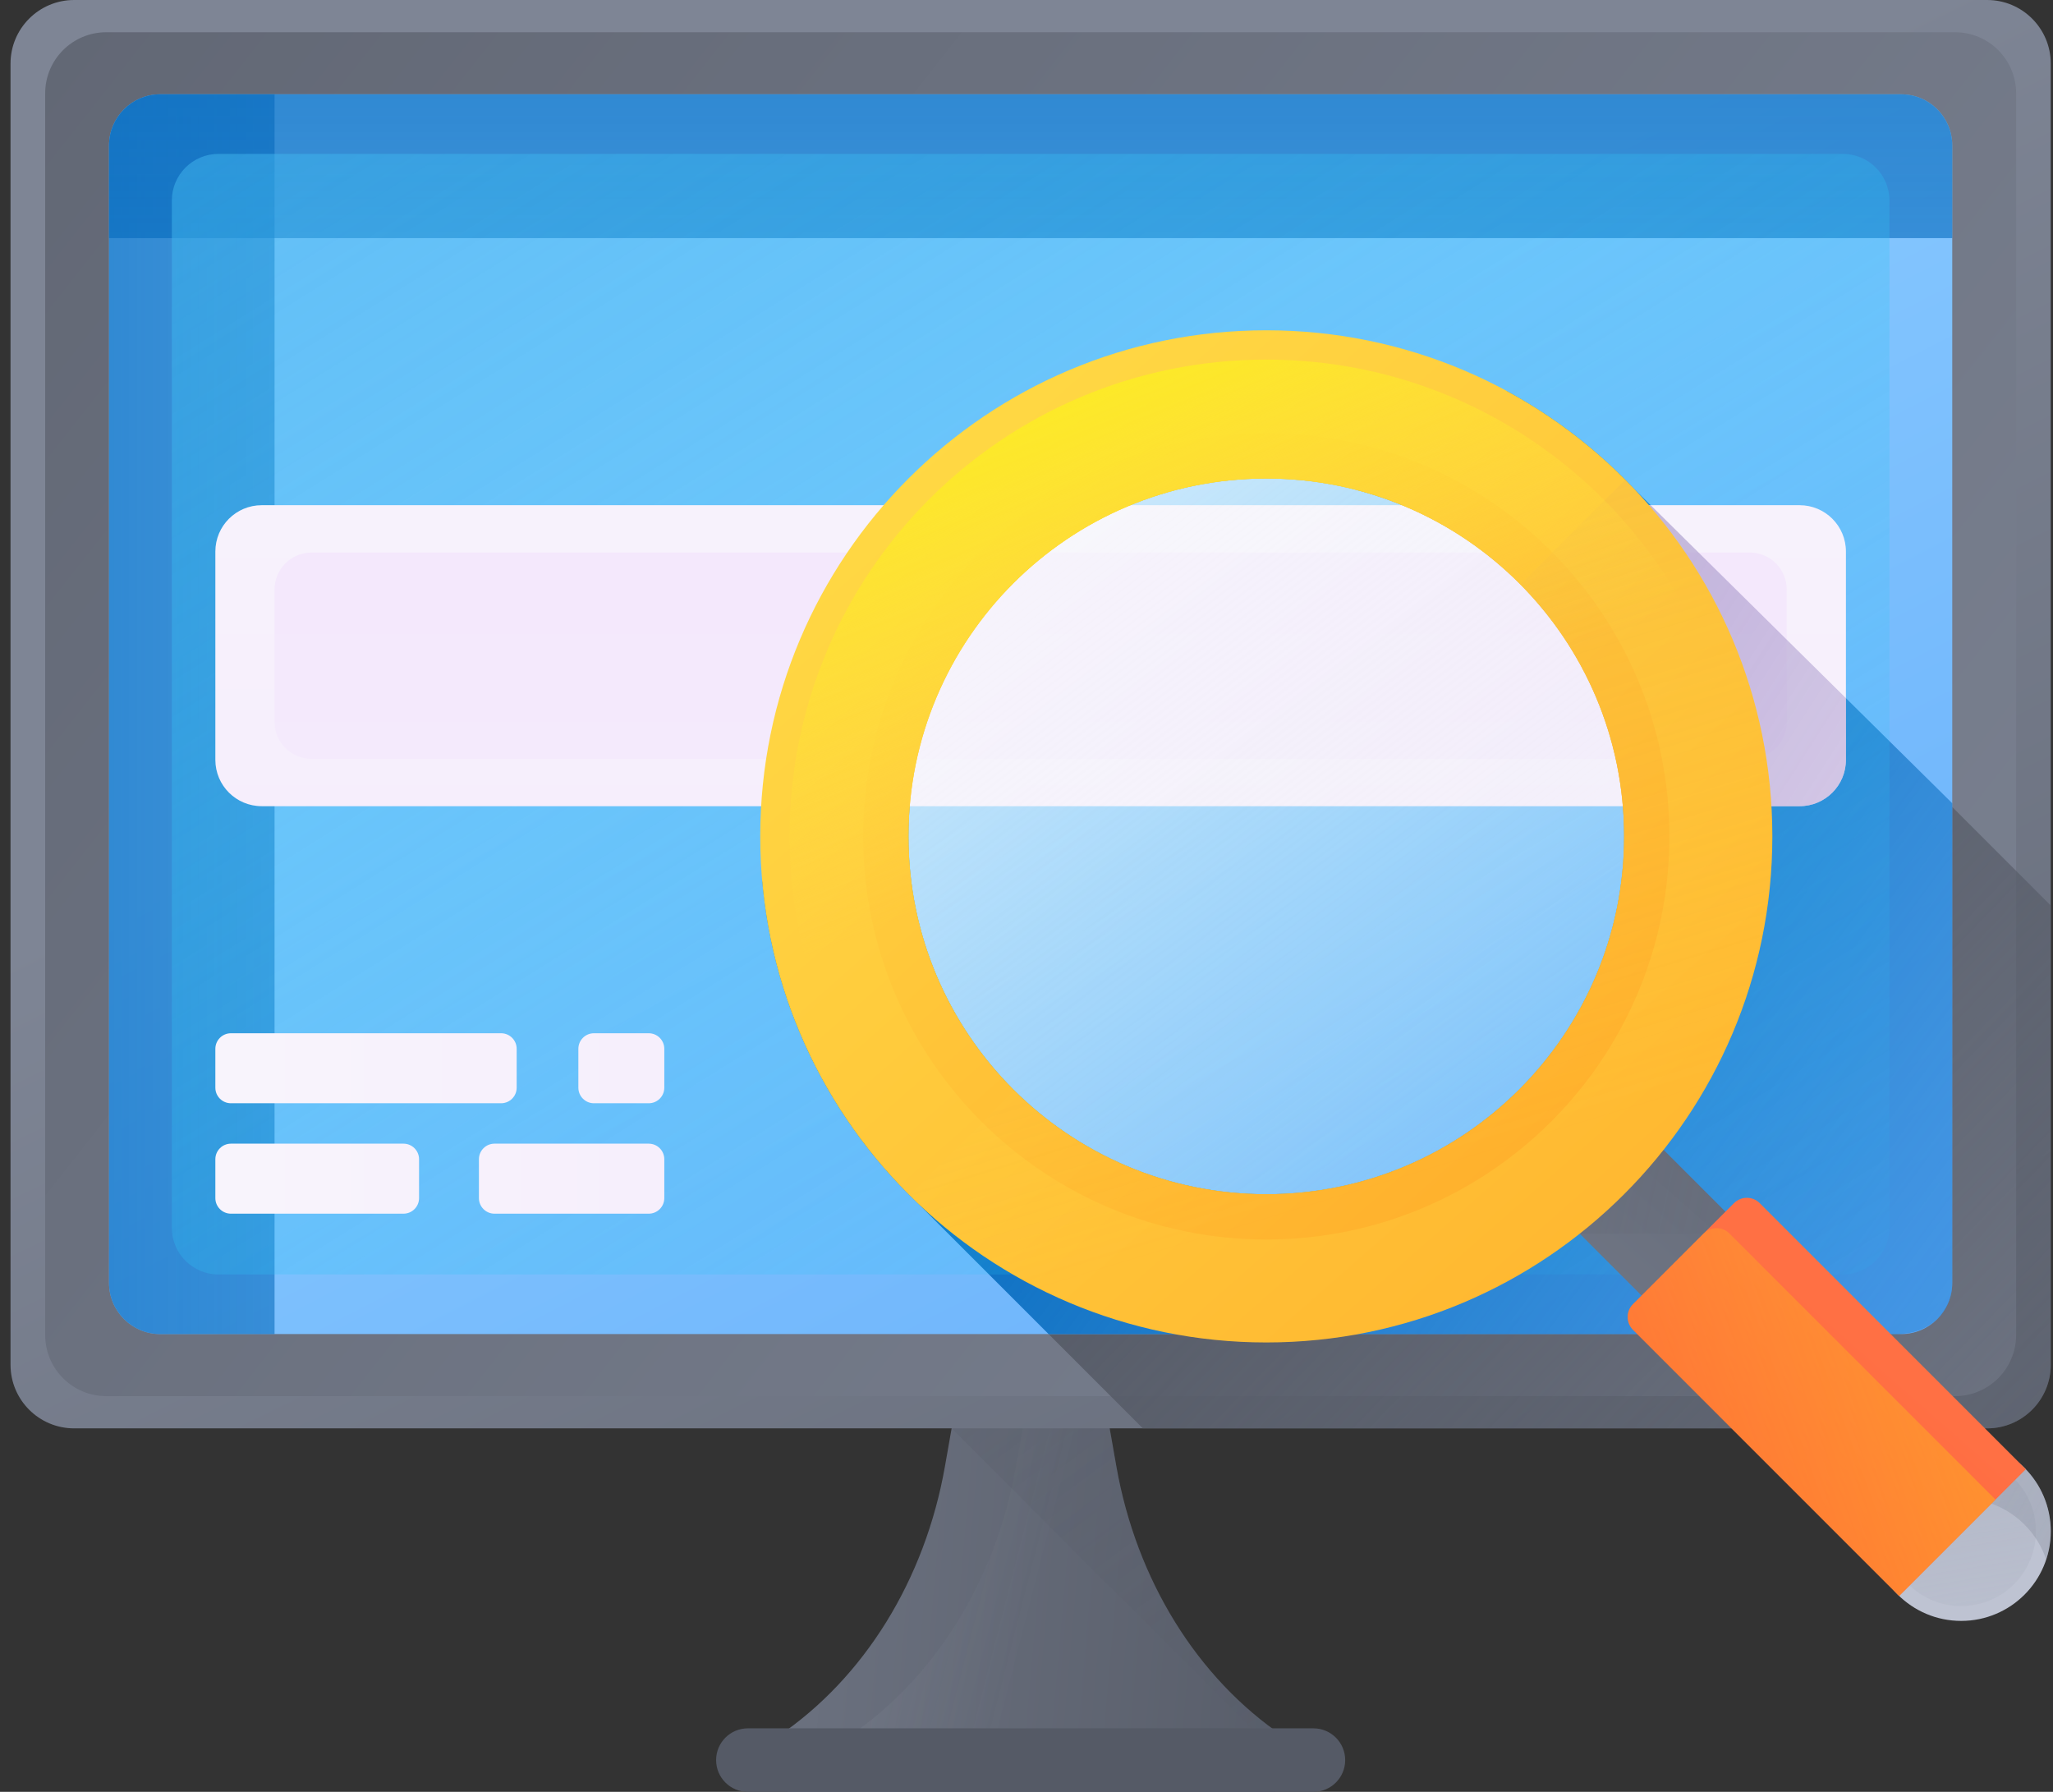
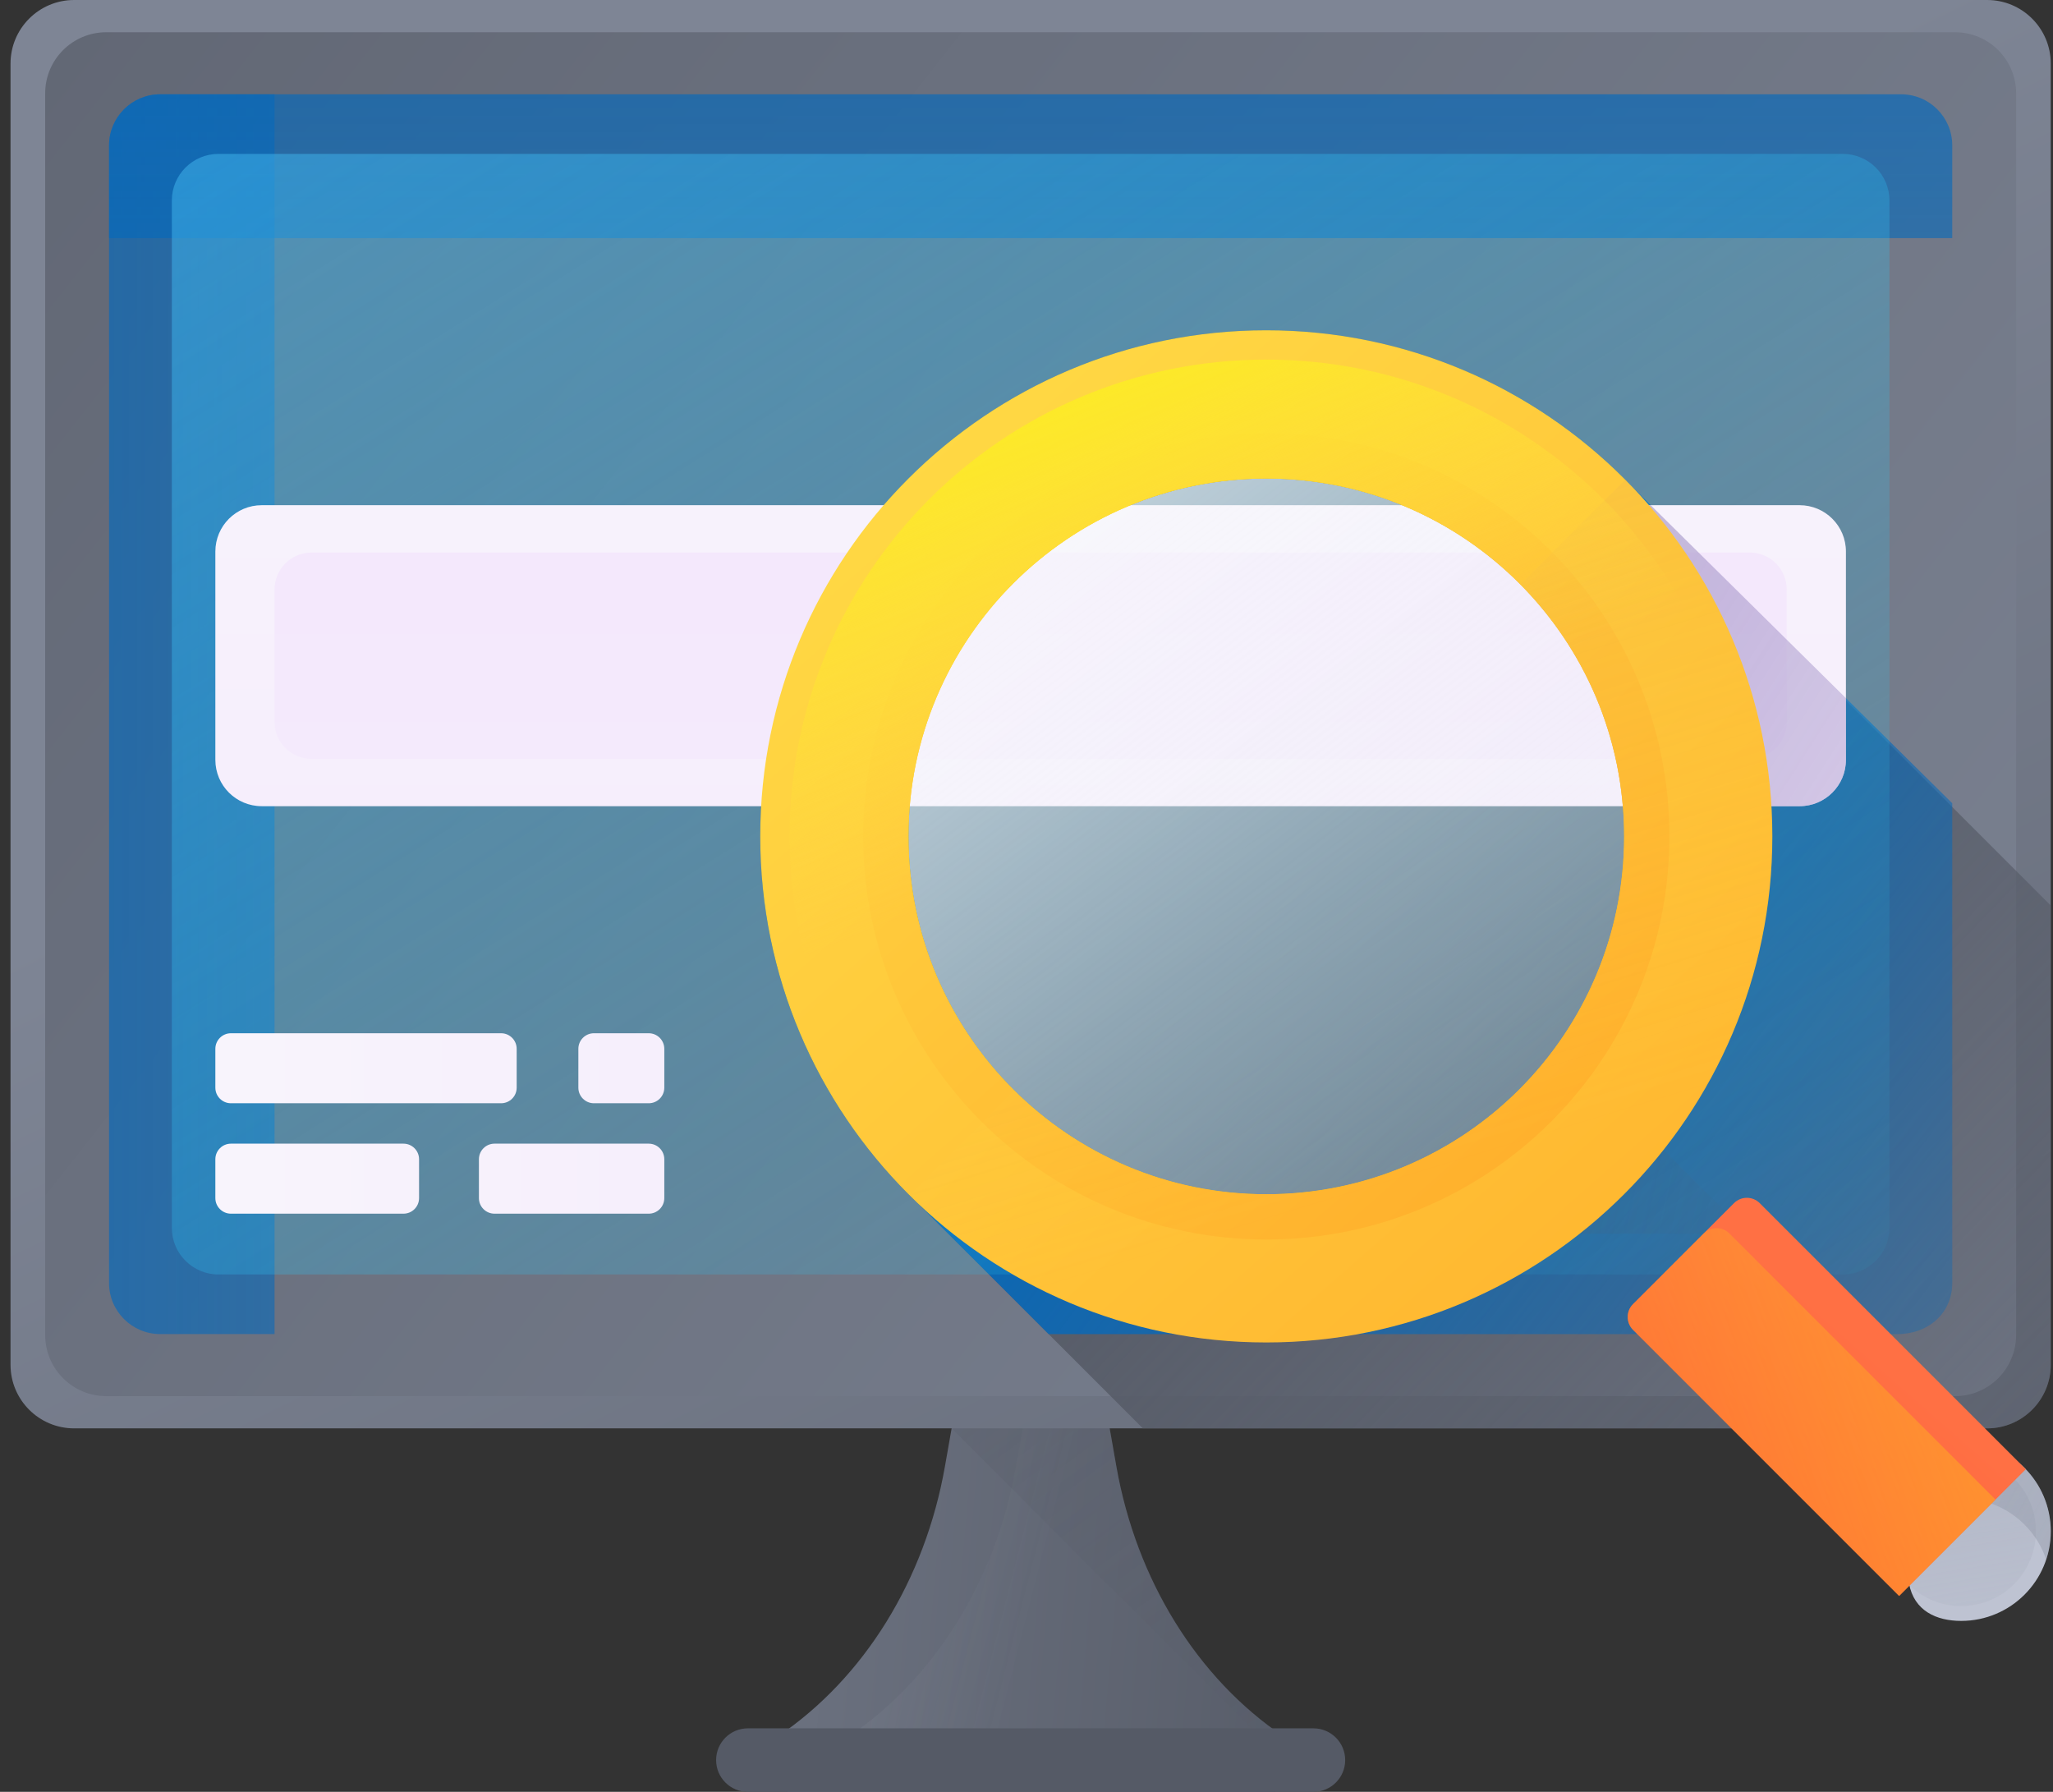
<svg xmlns="http://www.w3.org/2000/svg" width="165" height="144" viewBox="0 0 165 144" fill="none">
  <rect x="0" y="0" width="165" height="144" fill="#333333" stroke="none" />
  <path d="M89.719 117.829L88.201 109.192H77.466L75.948 117.829C74.344 126.954 69.455 134.855 62.504 139.554C60.687 140.783 61.441 144 63.545 144H102.121C104.225 144 104.979 140.783 103.162 139.554C96.212 134.855 91.322 126.954 89.719 117.829Z" fill="url(#paint0_linear_2111_2825)" />
  <path d="M103.162 139.554C96.212 134.855 91.322 126.954 89.719 117.829L88.201 109.192H83.171L81.653 117.829C80.049 126.954 75.16 134.855 68.21 139.554C66.393 140.783 67.146 144 69.251 144H102.121C104.225 144 104.979 140.783 103.162 139.554Z" fill="url(#paint1_linear_2111_2825)" />
  <path d="M103.162 139.554C96.212 134.855 91.322 126.954 89.719 117.829L88.201 109.192H77.466L76.482 114.789L104.074 142.381C104.361 141.393 104.116 140.2 103.162 139.554Z" fill="url(#paint2_linear_2111_2825)" />
  <path d="M159.707 114.789H5.959C3.135 114.789 0.846 112.5 0.846 109.676V5.113C0.846 2.289 3.135 0 5.959 0H159.707C162.531 0 164.82 2.289 164.82 5.113V109.676C164.82 112.5 162.531 114.789 159.707 114.789Z" fill="url(#paint3_linear_2111_2825)" />
  <path d="M157.125 112.198H8.541C5.829 112.198 3.631 110 3.631 107.288V7.501C3.631 4.789 5.829 2.591 8.541 2.591H157.125C159.837 2.591 162.036 4.789 162.036 7.501V107.288C162.036 110 159.837 112.198 157.125 112.198Z" fill="url(#paint4_linear_2111_2825)" />
  <path d="M164.82 109.676L164.82 72.768L131.308 39.256C123.895 31.427 113.404 26.543 101.772 26.543C79.31 26.543 61.101 44.752 61.101 67.214C61.101 78.846 65.985 89.337 73.814 96.75L91.853 114.789L159.707 114.789C162.531 114.789 164.82 112.5 164.82 109.676Z" fill="url(#paint5_linear_2111_2825)" />
-   <path d="M152.792 107.211H12.874C10.604 107.211 8.763 105.371 8.763 103.1V11.689C8.763 9.419 10.604 7.578 12.874 7.578H152.792C155.062 7.578 156.903 9.418 156.903 11.689V103.1C156.903 105.371 155.063 107.211 152.792 107.211Z" fill="url(#paint6_linear_2111_2825)" />
  <path d="M22.066 7.578L12.874 7.578C10.604 7.578 8.763 9.419 8.763 11.689V103.1C8.763 105.371 10.604 107.211 12.874 107.211L22.066 107.211V7.578Z" fill="url(#paint7_linear_2111_2825)" />
  <path d="M152.792 7.578H12.874C10.604 7.578 8.763 9.419 8.763 11.689V19.134H156.903V11.689C156.903 9.418 155.062 7.578 152.792 7.578Z" fill="url(#paint8_linear_2111_2825)" />
  <path d="M156.904 64.554V103.1C156.904 105.528 154.988 107.213 152.496 107.213H84.277L73.815 96.75C73.815 96.75 73.811 96.75 73.811 96.747C73.593 96.541 73.377 96.332 73.165 96.12C72.95 95.908 72.738 95.696 72.529 95.477C72.352 95.294 72.175 95.108 71.998 94.918C71.96 94.879 71.924 94.841 71.889 94.799C71.706 94.6 71.522 94.4 71.342 94.198C71.326 94.181 71.313 94.165 71.3 94.149C71.101 93.924 70.905 93.696 70.709 93.465C70.706 93.465 70.706 93.461 70.702 93.458C70.529 93.249 70.352 93.04 70.181 92.828C70.146 92.786 70.114 92.748 70.082 92.706C69.934 92.519 69.786 92.333 69.638 92.146C69.584 92.079 69.529 92.008 69.477 91.937C69.326 91.738 69.175 91.539 69.027 91.336C68.847 91.092 68.67 90.847 68.497 90.6C68.323 90.355 68.15 90.105 67.982 89.854C67.831 89.632 67.683 89.407 67.539 89.179C67.51 89.134 67.481 89.089 67.452 89.044C67.146 88.565 66.851 88.076 66.561 87.581C66.535 87.539 66.513 87.5 66.49 87.459C66.359 87.224 66.224 86.989 66.095 86.748C65.947 86.484 65.806 86.214 65.664 85.944C65.523 85.674 65.388 85.404 65.253 85.131C65.134 84.89 65.018 84.645 64.902 84.401C64.883 84.362 64.867 84.327 64.851 84.288C64.729 84.028 64.61 83.764 64.494 83.498C64.484 83.478 64.475 83.459 64.468 83.436C64.352 83.169 64.237 82.896 64.124 82.623C64.118 82.61 64.111 82.597 64.108 82.588C63.999 82.317 63.889 82.044 63.786 81.771C63.77 81.736 63.758 81.7 63.745 81.662C63.648 81.411 63.555 81.157 63.465 80.906C63.362 80.617 63.263 80.324 63.166 80.031C63.066 79.739 62.973 79.446 62.883 79.15C62.793 78.855 62.706 78.559 62.623 78.26C62.539 77.967 62.459 77.672 62.382 77.376C62.382 77.373 62.378 77.366 62.378 77.36C62.304 77.064 62.23 76.765 62.16 76.463C62.153 76.44 62.147 76.421 62.144 76.398C62.079 76.112 62.015 75.826 61.957 75.54C61.893 75.231 61.832 74.926 61.777 74.617C61.719 74.308 61.668 74 61.616 73.691V73.685C61.568 73.373 61.52 73.061 61.478 72.749C61.394 72.122 61.324 71.492 61.266 70.855L73.336 62.911C73.123 64.312 73.014 65.75 73.014 67.213C73.014 83.096 85.888 95.972 101.771 95.972C117.654 95.972 130.53 83.096 130.53 67.213C130.53 53.847 121.415 42.617 109.059 39.389L121.132 31.441C121.37 31.566 121.605 31.698 121.84 31.833C122.544 32.235 123.232 32.656 123.91 33.093C124.36 33.386 124.807 33.688 125.245 34C125.27 34.013 125.293 34.032 125.315 34.048C125.508 34.186 125.698 34.325 125.888 34.463C125.894 34.466 125.901 34.469 125.907 34.476C126.106 34.624 126.302 34.772 126.495 34.919C127.363 35.582 128.199 36.279 129.01 37.013C129.167 37.154 129.321 37.295 129.476 37.44C129.543 37.501 129.608 37.562 129.672 37.623C129.842 37.784 130.013 37.948 130.18 38.112H130.183C130.376 38.302 130.563 38.488 130.749 38.678C130.907 38.836 131.058 38.993 131.212 39.154C131.244 39.186 131.276 39.221 131.308 39.257L156.904 64.554Z" fill="url(#paint9_linear_2111_2825)" />
  <path d="M148.108 102.421H17.558C15.489 102.421 13.811 100.743 13.811 98.674V16.115C13.811 14.046 15.489 12.368 17.558 12.368H148.108C150.178 12.368 151.855 14.046 151.855 16.115V98.674C151.855 100.743 150.178 102.421 148.108 102.421Z" fill="url(#paint10_linear_2111_2825)" />
  <path d="M40.273 88.662H18.56C17.868 88.662 17.308 88.101 17.308 87.41V84.288C17.308 83.596 17.869 83.036 18.56 83.036H40.273C40.965 83.036 41.525 83.597 41.525 84.288V87.41C41.526 88.101 40.965 88.662 40.273 88.662Z" fill="url(#paint11_linear_2111_2825)" />
  <path d="M52.138 88.662H47.734C47.043 88.662 46.483 88.101 46.483 87.41V84.288C46.483 83.596 47.043 83.036 47.734 83.036H52.138C52.83 83.036 53.39 83.597 53.39 84.288V87.41C53.39 88.101 52.83 88.662 52.138 88.662Z" fill="url(#paint12_linear_2111_2825)" />
  <path d="M32.428 97.536H18.56C17.868 97.536 17.308 96.975 17.308 96.284V93.161C17.308 92.47 17.869 91.909 18.56 91.909H32.428C33.12 91.909 33.68 92.47 33.68 93.161V96.284C33.68 96.975 33.12 97.536 32.428 97.536Z" fill="url(#paint13_linear_2111_2825)" />
  <path d="M52.138 97.536H39.743C39.051 97.536 38.491 96.975 38.491 96.284V93.161C38.491 92.47 39.051 91.909 39.743 91.909H52.138C52.83 91.909 53.39 92.47 53.39 93.161V96.284C53.39 96.975 52.83 97.536 52.138 97.536Z" fill="url(#paint14_linear_2111_2825)" />
  <path d="M144.636 64.788H21.031C18.975 64.788 17.308 63.121 17.308 61.065V44.323C17.308 42.267 18.975 40.6 21.031 40.6H144.636C146.692 40.6 148.358 42.267 148.358 44.323V61.065C148.358 63.121 146.692 64.788 144.636 64.788Z" fill="url(#paint15_linear_2111_2825)" />
  <path d="M25.034 44.405H140.632C142.271 44.405 143.6 45.734 143.6 47.373V58.014C143.6 59.653 142.271 60.982 140.632 60.982H25.034C23.395 60.982 22.066 59.653 22.066 58.014V47.373C22.066 45.734 23.395 44.405 25.034 44.405Z" fill="url(#paint16_linear_2111_2825)" />
  <path d="M105.561 144H60.106C58.696 144 57.554 142.857 57.554 141.448C57.554 140.038 58.696 138.896 60.106 138.896H105.561C106.97 138.896 108.113 140.038 108.113 141.448C108.113 142.857 106.97 144 105.561 144Z" fill="url(#paint17_linear_2111_2825)" />
  <path d="M132.668 40.6H112.674C122.44 44.604 129.513 53.818 130.428 64.788H144.636C146.692 64.788 148.358 63.121 148.358 61.065L148.359 56.108L132.668 40.6Z" fill="url(#paint18_linear_2111_2825)" />
  <path d="M101.772 95.972C117.655 95.972 130.531 83.097 130.531 67.214C130.531 51.331 117.655 38.455 101.772 38.455C85.889 38.455 73.013 51.331 73.013 67.214C73.013 83.097 85.889 95.972 101.772 95.972Z" fill="url(#paint19_linear_2111_2825)" />
-   <path d="M140.563 99.265L133.823 106.005L125.014 97.196L131.754 90.456L140.563 99.265Z" fill="url(#paint20_linear_2111_2825)" />
  <path d="M131.754 90.456L125.014 97.196L126.965 99.147H140.445L131.754 90.456Z" fill="url(#paint21_linear_2111_2825)" />
  <path d="M101.772 26.543C79.31 26.543 61.101 44.752 61.101 67.214C61.101 89.676 79.31 107.885 101.772 107.885C124.234 107.885 142.443 89.676 142.443 67.214C142.443 44.752 124.234 26.543 101.772 26.543ZM101.772 95.972C85.889 95.972 73.013 83.097 73.013 67.214C73.013 51.331 85.889 38.455 101.772 38.455C117.655 38.455 130.531 51.331 130.531 67.214C130.531 83.097 117.655 95.972 101.772 95.972Z" fill="url(#paint22_linear_2111_2825)" />
  <path d="M101.772 99.611C119.665 99.611 134.169 85.106 134.169 67.214C134.169 49.321 119.664 34.816 101.772 34.816C83.879 34.816 69.374 49.321 69.374 67.214C69.374 85.106 83.879 99.611 101.772 99.611ZM101.772 38.455C117.655 38.455 130.531 51.331 130.531 67.214C130.531 83.097 117.655 95.972 101.772 95.972C85.889 95.972 73.013 83.097 73.013 67.214C73.013 51.331 85.889 38.455 101.772 38.455Z" fill="url(#paint23_linear_2111_2825)" />
  <path d="M130.62 38.546L122.197 46.969C127.348 52.166 130.531 59.318 130.531 67.214C130.531 83.097 117.655 95.972 101.772 95.972C93.876 95.972 86.725 92.79 81.528 87.638L73.105 96.061C80.457 103.369 90.587 107.885 101.772 107.885C124.234 107.885 142.443 89.676 142.443 67.214C142.443 56.029 137.927 45.899 130.62 38.546Z" fill="url(#paint24_linear_2111_2825)" />
-   <path d="M157.62 130.262C161.597 130.262 164.82 127.038 164.82 123.061C164.82 119.085 161.597 115.861 157.62 115.861C153.643 115.861 150.419 119.085 150.419 123.061C150.419 127.038 153.643 130.262 157.62 130.262Z" fill="url(#paint25_linear_2111_2825)" />
+   <path d="M157.62 130.262C161.597 130.262 164.82 127.038 164.82 123.061C164.82 119.085 161.597 115.861 157.62 115.861C150.419 127.038 153.643 130.262 157.62 130.262Z" fill="url(#paint25_linear_2111_2825)" />
  <path d="M157.62 129.071C160.939 129.071 163.629 126.38 163.629 123.061C163.629 119.743 160.939 117.052 157.62 117.052C154.301 117.052 151.61 119.743 151.61 123.061C151.61 126.38 154.301 129.071 157.62 129.071Z" fill="url(#paint26_linear_2111_2825)" />
  <path d="M164.452 125.338C164.11 124.31 163.53 123.343 162.711 122.524C159.899 119.712 155.34 119.712 152.528 122.524C151.709 123.343 151.13 124.31 150.788 125.338C149.955 122.834 150.535 119.963 152.528 117.97C155.34 115.158 159.899 115.158 162.711 117.97C164.704 119.963 165.284 122.834 164.452 125.338Z" fill="url(#paint27_linear_2111_2825)" />
  <path d="M152.528 128.153C149.716 125.341 149.716 120.782 152.528 117.97C155.34 115.158 159.899 115.158 162.711 117.97C163.935 119.195 164.626 120.75 164.784 122.348L156.906 130.227C155.308 130.068 153.753 129.377 152.528 128.153Z" fill="url(#paint28_linear_2111_2825)" />
  <path d="M152.633 128.257L162.816 118.074L141.431 96.69C140.859 96.118 139.933 96.118 139.361 96.69L131.248 104.803C130.676 105.374 130.676 106.301 131.248 106.873L152.633 128.257Z" fill="url(#paint29_linear_2111_2825)" />
  <path d="M131.248 104.803L136.924 99.127C137.495 98.555 138.422 98.555 138.993 99.127L160.378 120.512L152.633 128.257L131.248 106.873C130.676 106.301 130.676 105.374 131.248 104.803Z" fill="url(#paint30_linear_2111_2825)" />
  <path d="M101.772 28.899C80.611 28.899 63.457 46.053 63.457 67.214C63.457 88.374 80.611 105.528 101.772 105.528C122.933 105.528 140.087 88.374 140.087 67.214C140.087 46.053 122.933 28.899 101.772 28.899ZM101.772 95.972C85.889 95.972 73.013 83.097 73.013 67.214C73.013 51.331 85.889 38.455 101.772 38.455C117.655 38.455 130.531 51.331 130.531 67.214C130.531 83.097 117.655 95.972 101.772 95.972Z" fill="url(#paint31_linear_2111_2825)" />
  <defs>
    <linearGradient id="paint0_linear_2111_2825" x1="26.717" y1="69.003" x2="116.27" y2="76.918" gradientUnits="userSpaceOnUse">
      <stop stop-color="#7E8595" />
      <stop offset="1" stop-color="#555A66" />
    </linearGradient>
    <linearGradient id="paint1_linear_2111_2825" x1="95.271" y1="81.785" x2="-70.106" y2="39.392" gradientUnits="userSpaceOnUse">
      <stop stop-color="#BEC3D2" stop-opacity="0" />
      <stop offset="0.221" stop-color="#C5C9D7" stop-opacity="0.221" />
      <stop offset="0.534" stop-color="#D7DAE3" stop-opacity="0.534" />
      <stop offset="0.901" stop-color="#F6F6F8" stop-opacity="0.901" />
      <stop offset="1" stop-color="white" />
    </linearGradient>
    <linearGradient id="paint2_linear_2111_2825" x1="173.725" y1="113.186" x2="35.985" y2="-73.494" gradientUnits="userSpaceOnUse">
      <stop stop-color="#555A66" stop-opacity="0" />
      <stop offset="1" stop-color="#555A66" />
    </linearGradient>
    <linearGradient id="paint3_linear_2111_2825" x1="72.828" y1="40.245" x2="150.8" y2="197.494" gradientUnits="userSpaceOnUse">
      <stop stop-color="#7E8595" />
      <stop offset="1" stop-color="#555A66" />
    </linearGradient>
    <linearGradient id="paint4_linear_2111_2825" x1="152.726" y1="160.704" x2="-94.053" y2="-33.738" gradientUnits="userSpaceOnUse">
      <stop stop-color="#7E8595" />
      <stop offset="1" stop-color="#555A66" />
    </linearGradient>
    <linearGradient id="paint5_linear_2111_2825" x1="168.325" y1="172.866" x2="83.429" y2="90.616" gradientUnits="userSpaceOnUse">
      <stop stop-color="#555A66" stop-opacity="0" />
      <stop offset="1" stop-color="#555A66" />
    </linearGradient>
    <linearGradient id="paint6_linear_2111_2825" x1="73.063" y1="39.724" x2="154.216" y2="196.962" gradientUnits="userSpaceOnUse">
      <stop stop-color="#88C9FF" />
      <stop offset="1" stop-color="#4A98F7" />
    </linearGradient>
    <linearGradient id="paint7_linear_2111_2825" x1="113.301" y1="72" x2="-45.267" y2="72" gradientUnits="userSpaceOnUse">
      <stop stop-color="#0469BC" stop-opacity="0" />
      <stop offset="1" stop-color="#0469BC" />
    </linearGradient>
    <linearGradient id="paint8_linear_2111_2825" x1="82.833" y1="119.961" x2="82.833" y2="-49.5" gradientUnits="userSpaceOnUse">
      <stop stop-color="#0469BC" stop-opacity="0" />
      <stop offset="1" stop-color="#0469BC" />
    </linearGradient>
    <linearGradient id="paint9_linear_2111_2825" x1="169.423" y1="159.861" x2="71.453" y2="87.284" gradientUnits="userSpaceOnUse">
      <stop stop-color="#0469BC" stop-opacity="0" />
      <stop offset="1" stop-color="#0469BC" />
    </linearGradient>
    <linearGradient id="paint10_linear_2111_2825" x1="108.576" y1="146.547" x2="-55.634" y2="-115.847" gradientUnits="userSpaceOnUse">
      <stop stop-color="#18CFFC" stop-opacity="0" />
      <stop offset="1" stop-color="#659EE1" />
    </linearGradient>
    <linearGradient id="paint11_linear_2111_2825" x1="0.846" y1="71.996" x2="164.822" y2="71.996" gradientUnits="userSpaceOnUse">
      <stop stop-color="#F9F7FC" />
      <stop offset="1" stop-color="#F0DDFC" />
    </linearGradient>
    <linearGradient id="paint12_linear_2111_2825" x1="0.839" y1="71.996" x2="164.82" y2="71.996" gradientUnits="userSpaceOnUse">
      <stop stop-color="#F9F7FC" />
      <stop offset="1" stop-color="#F0DDFC" />
    </linearGradient>
    <linearGradient id="paint13_linear_2111_2825" x1="0.846" y1="72.004" x2="164.82" y2="72.004" gradientUnits="userSpaceOnUse">
      <stop stop-color="#F9F7FC" />
      <stop offset="1" stop-color="#F0DDFC" />
    </linearGradient>
    <linearGradient id="paint14_linear_2111_2825" x1="0.843" y1="72.004" x2="164.82" y2="72.004" gradientUnits="userSpaceOnUse">
      <stop stop-color="#F9F7FC" />
      <stop offset="1" stop-color="#F0DDFC" />
    </linearGradient>
    <linearGradient id="paint15_linear_2111_2825" x1="82.833" y1="11.473" x2="82.833" y2="169.446" gradientUnits="userSpaceOnUse">
      <stop stop-color="#F9F7FC" />
      <stop offset="1" stop-color="#F0DDFC" />
    </linearGradient>
    <linearGradient id="paint16_linear_2111_2825" x1="82.834" y1="153.127" x2="82.834" y2="-30.114" gradientUnits="userSpaceOnUse">
      <stop stop-color="#F9F7FC" />
      <stop offset="1" stop-color="#F0DDFC" />
    </linearGradient>
    <linearGradient id="paint17_linear_2111_2825" x1="82.833" y1="42.322" x2="82.833" y2="120.934" gradientUnits="userSpaceOnUse">
      <stop stop-color="#7E8595" />
      <stop offset="1" stop-color="#555A66" />
    </linearGradient>
    <linearGradient id="paint18_linear_2111_2825" x1="200.395" y1="193.503" x2="11.623" y2="72.384" gradientUnits="userSpaceOnUse">
      <stop stop-color="#F0DDFC" stop-opacity="0" />
      <stop offset="0.289" stop-color="#C8B7E0" stop-opacity="0.289" />
      <stop offset="0.592" stop-color="#A595C8" stop-opacity="0.592" />
      <stop offset="0.84" stop-color="#8F81B8" stop-opacity="0.84" />
      <stop offset="1" stop-color="#8779B3" />
    </linearGradient>
    <linearGradient id="paint19_linear_2111_2825" x1="129.56" y1="119.097" x2="50.071" y2="15.211" gradientUnits="userSpaceOnUse">
      <stop stop-color="#E9EDF5" stop-opacity="0" />
      <stop offset="1" stop-color="white" />
    </linearGradient>
    <linearGradient id="paint20_linear_2111_2825" x1="65.725" y1="87.233" x2="116.875" y2="28.989" gradientUnits="userSpaceOnUse">
      <stop stop-color="#7E8595" />
      <stop offset="1" stop-color="#555A66" />
    </linearGradient>
    <linearGradient id="paint21_linear_2111_2825" x1="139.531" y1="120.667" x2="14.457" y2="93.051" gradientUnits="userSpaceOnUse">
      <stop stop-color="#555A66" stop-opacity="0" />
      <stop offset="1" stop-color="#555A66" />
    </linearGradient>
    <linearGradient id="paint22_linear_2111_2825" x1="54.126" y1="46.789" x2="147.335" y2="152.927" gradientUnits="userSpaceOnUse">
      <stop stop-color="#FFDA45" />
      <stop offset="1" stop-color="#FFA425" />
    </linearGradient>
    <linearGradient id="paint23_linear_2111_2825" x1="54.126" y1="46.789" x2="123.023" y2="125.242" gradientUnits="userSpaceOnUse">
      <stop stop-color="#FFDA45" />
      <stop offset="1" stop-color="#FFA425" />
    </linearGradient>
    <linearGradient id="paint24_linear_2111_2825" x1="90.519" y1="101.796" x2="28.156" y2="-102.888" gradientUnits="userSpaceOnUse">
      <stop stop-color="#FFDA45" stop-opacity="0" />
      <stop offset="1" stop-color="#B53759" />
    </linearGradient>
    <linearGradient id="paint25_linear_2111_2825" x1="81.58" y1="107.989" x2="81.58" y2="-23.869" gradientUnits="userSpaceOnUse">
      <stop stop-color="#BEC3D2" />
      <stop offset="0.97" stop-color="#808797" />
      <stop offset="1" stop-color="#7E8595" />
    </linearGradient>
    <linearGradient id="paint26_linear_2111_2825" x1="97.837" y1="148.516" x2="79.88" y2="37.015" gradientUnits="userSpaceOnUse">
      <stop stop-color="#BEC3D2" />
      <stop offset="1" stop-color="#7E8595" stop-opacity="0" />
    </linearGradient>
    <linearGradient id="paint27_linear_2111_2825" x1="112.321" y1="123.837" x2="238.286" y2="193.106" gradientUnits="userSpaceOnUse">
      <stop stop-color="#7E8595" stop-opacity="0" />
      <stop offset="1" stop-color="#7E8595" />
    </linearGradient>
    <linearGradient id="paint28_linear_2111_2825" x1="100.21" y1="86.251" x2="73.392" y2="55.712" gradientUnits="userSpaceOnUse">
      <stop stop-color="#7E8595" stop-opacity="0" />
      <stop offset="1" stop-color="#7E8595" />
    </linearGradient>
    <linearGradient id="paint29_linear_2111_2825" x1="94.118" y1="59.445" x2="56.562" y2="102.21" gradientUnits="userSpaceOnUse">
      <stop stop-color="#FF7044" />
      <stop offset="1" stop-color="#F92814" />
    </linearGradient>
    <linearGradient id="paint30_linear_2111_2825" x1="61.513" y1="77.552" x2="153.566" y2="44.051" gradientUnits="userSpaceOnUse">
      <stop stop-color="#FF7044" stop-opacity="0" />
      <stop offset="1" stop-color="#FFA425" />
    </linearGradient>
    <linearGradient id="paint31_linear_2111_2825" x1="100.009" y1="62.828" x2="85.94" y2="27.823" gradientUnits="userSpaceOnUse">
      <stop stop-color="#FFDA45" stop-opacity="0" />
      <stop offset="1" stop-color="#FCEE21" />
    </linearGradient>
  </defs>
</svg>